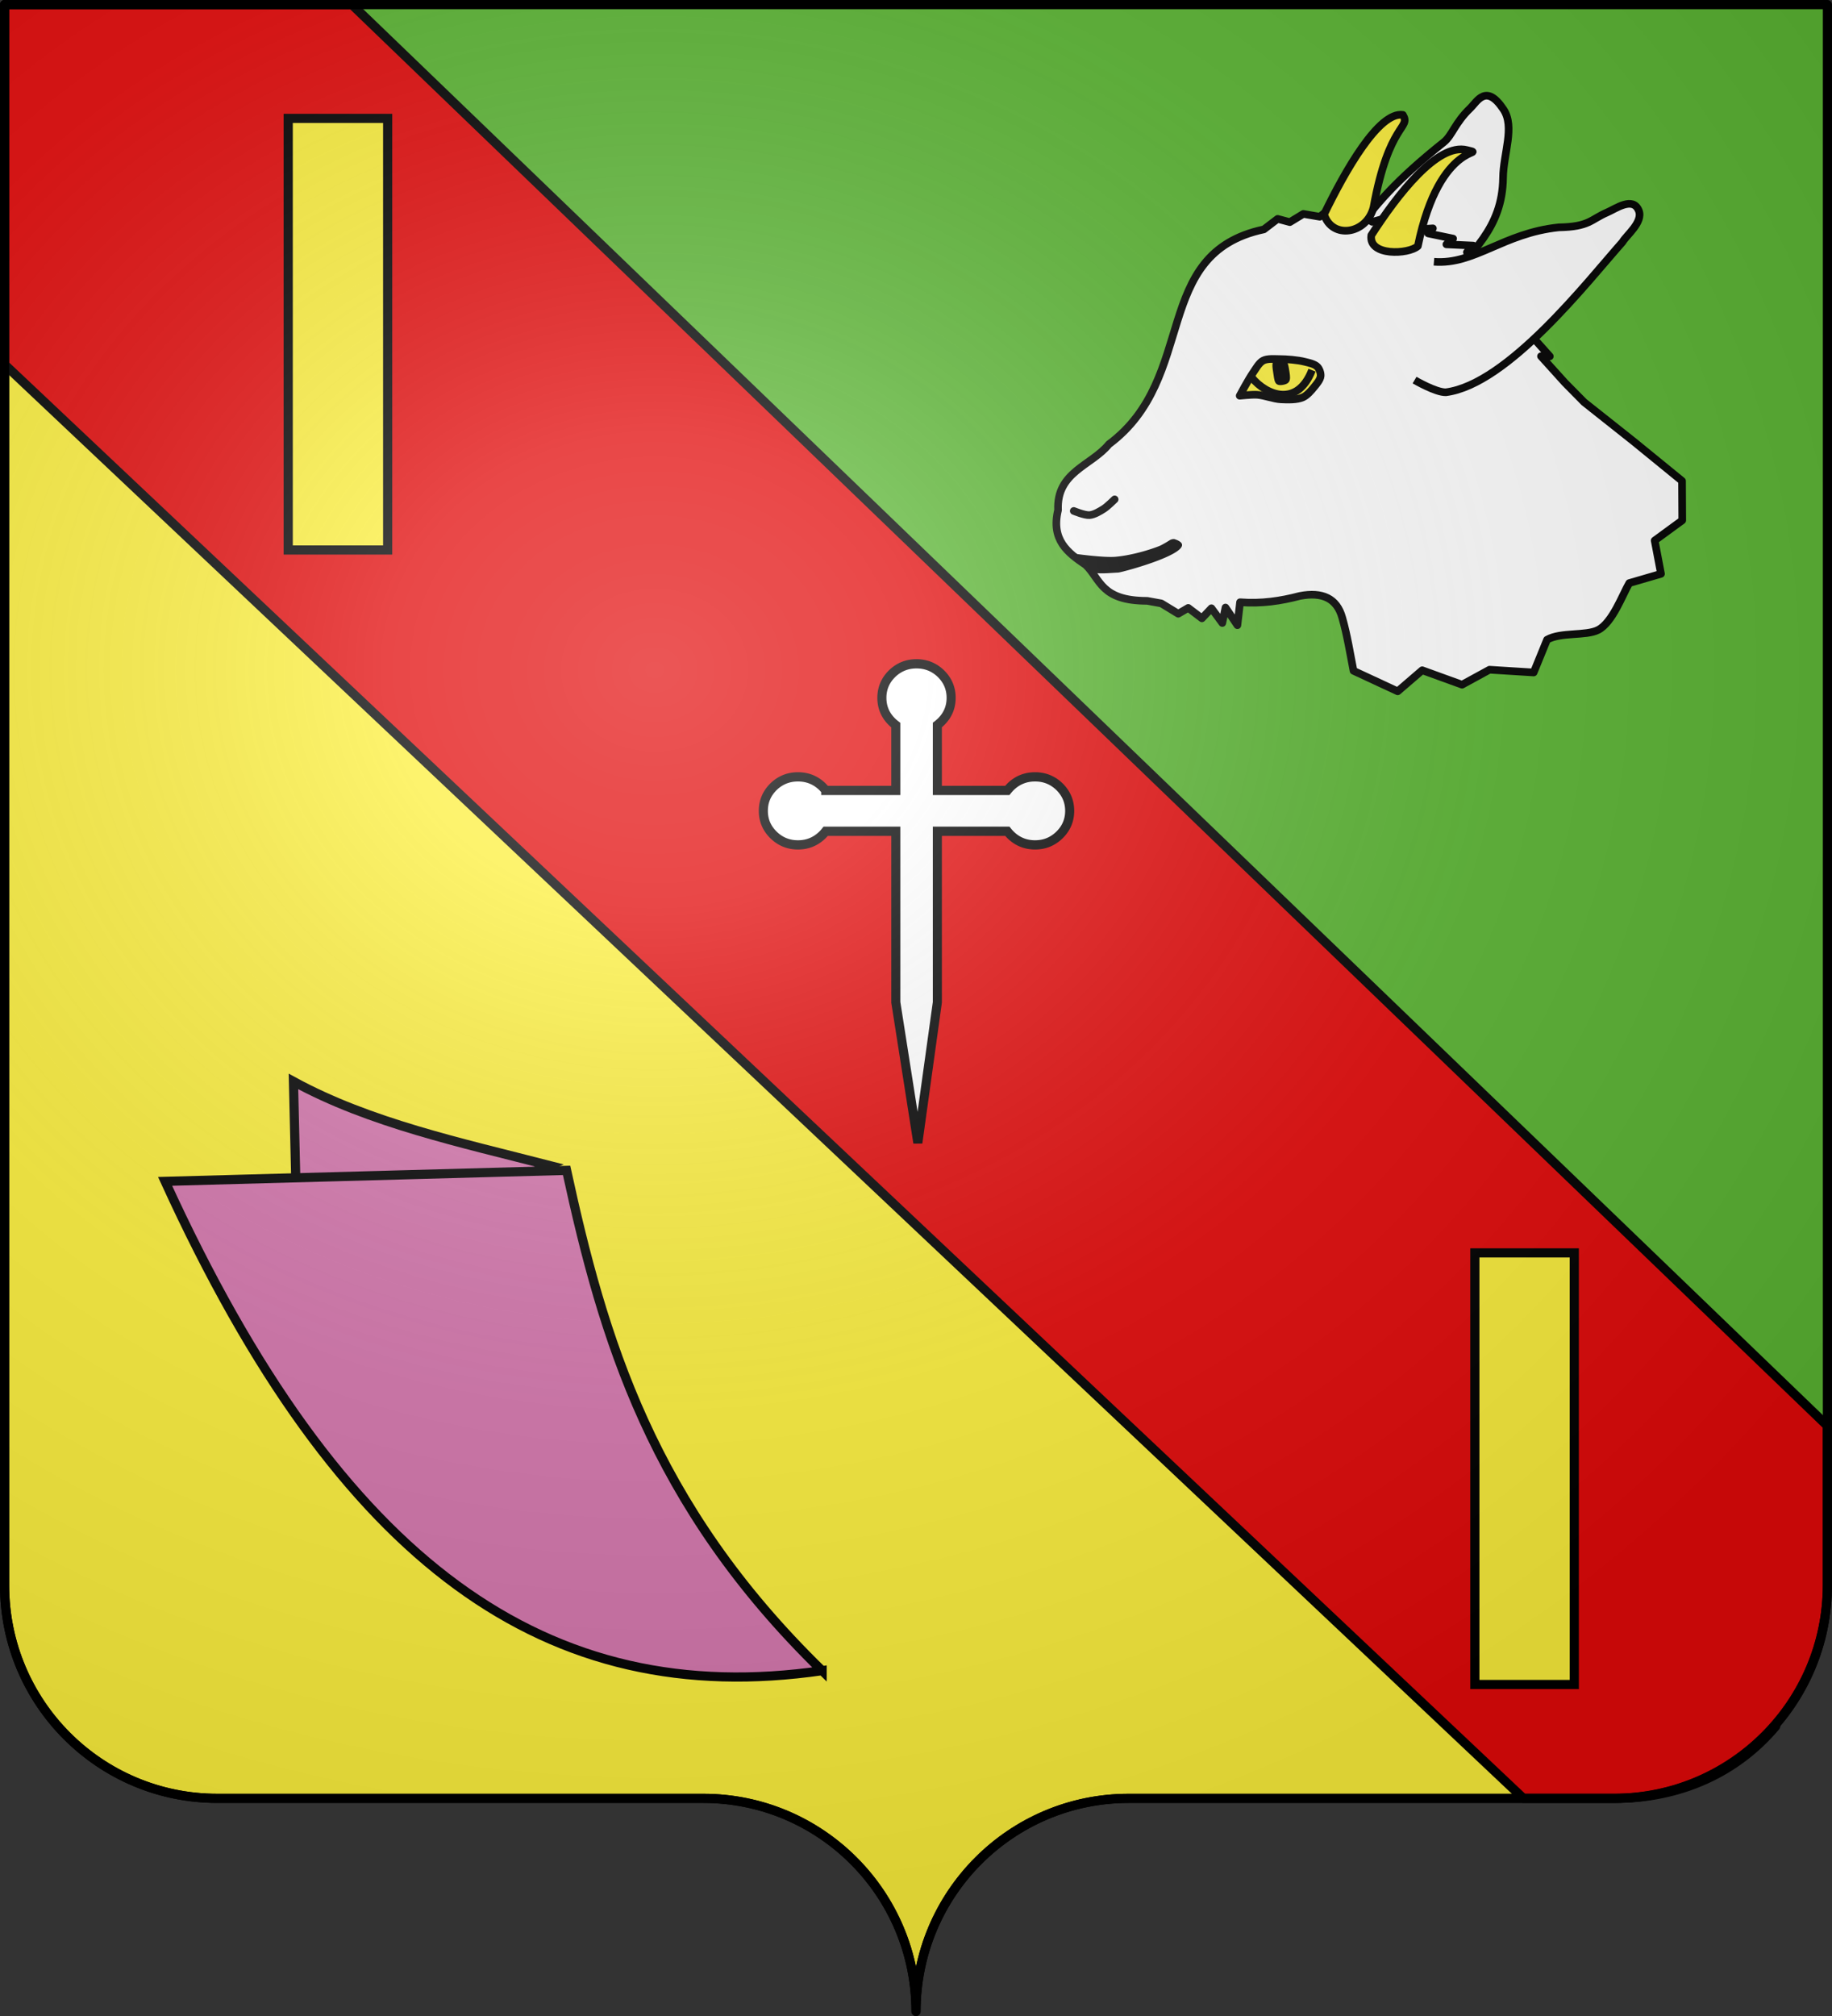
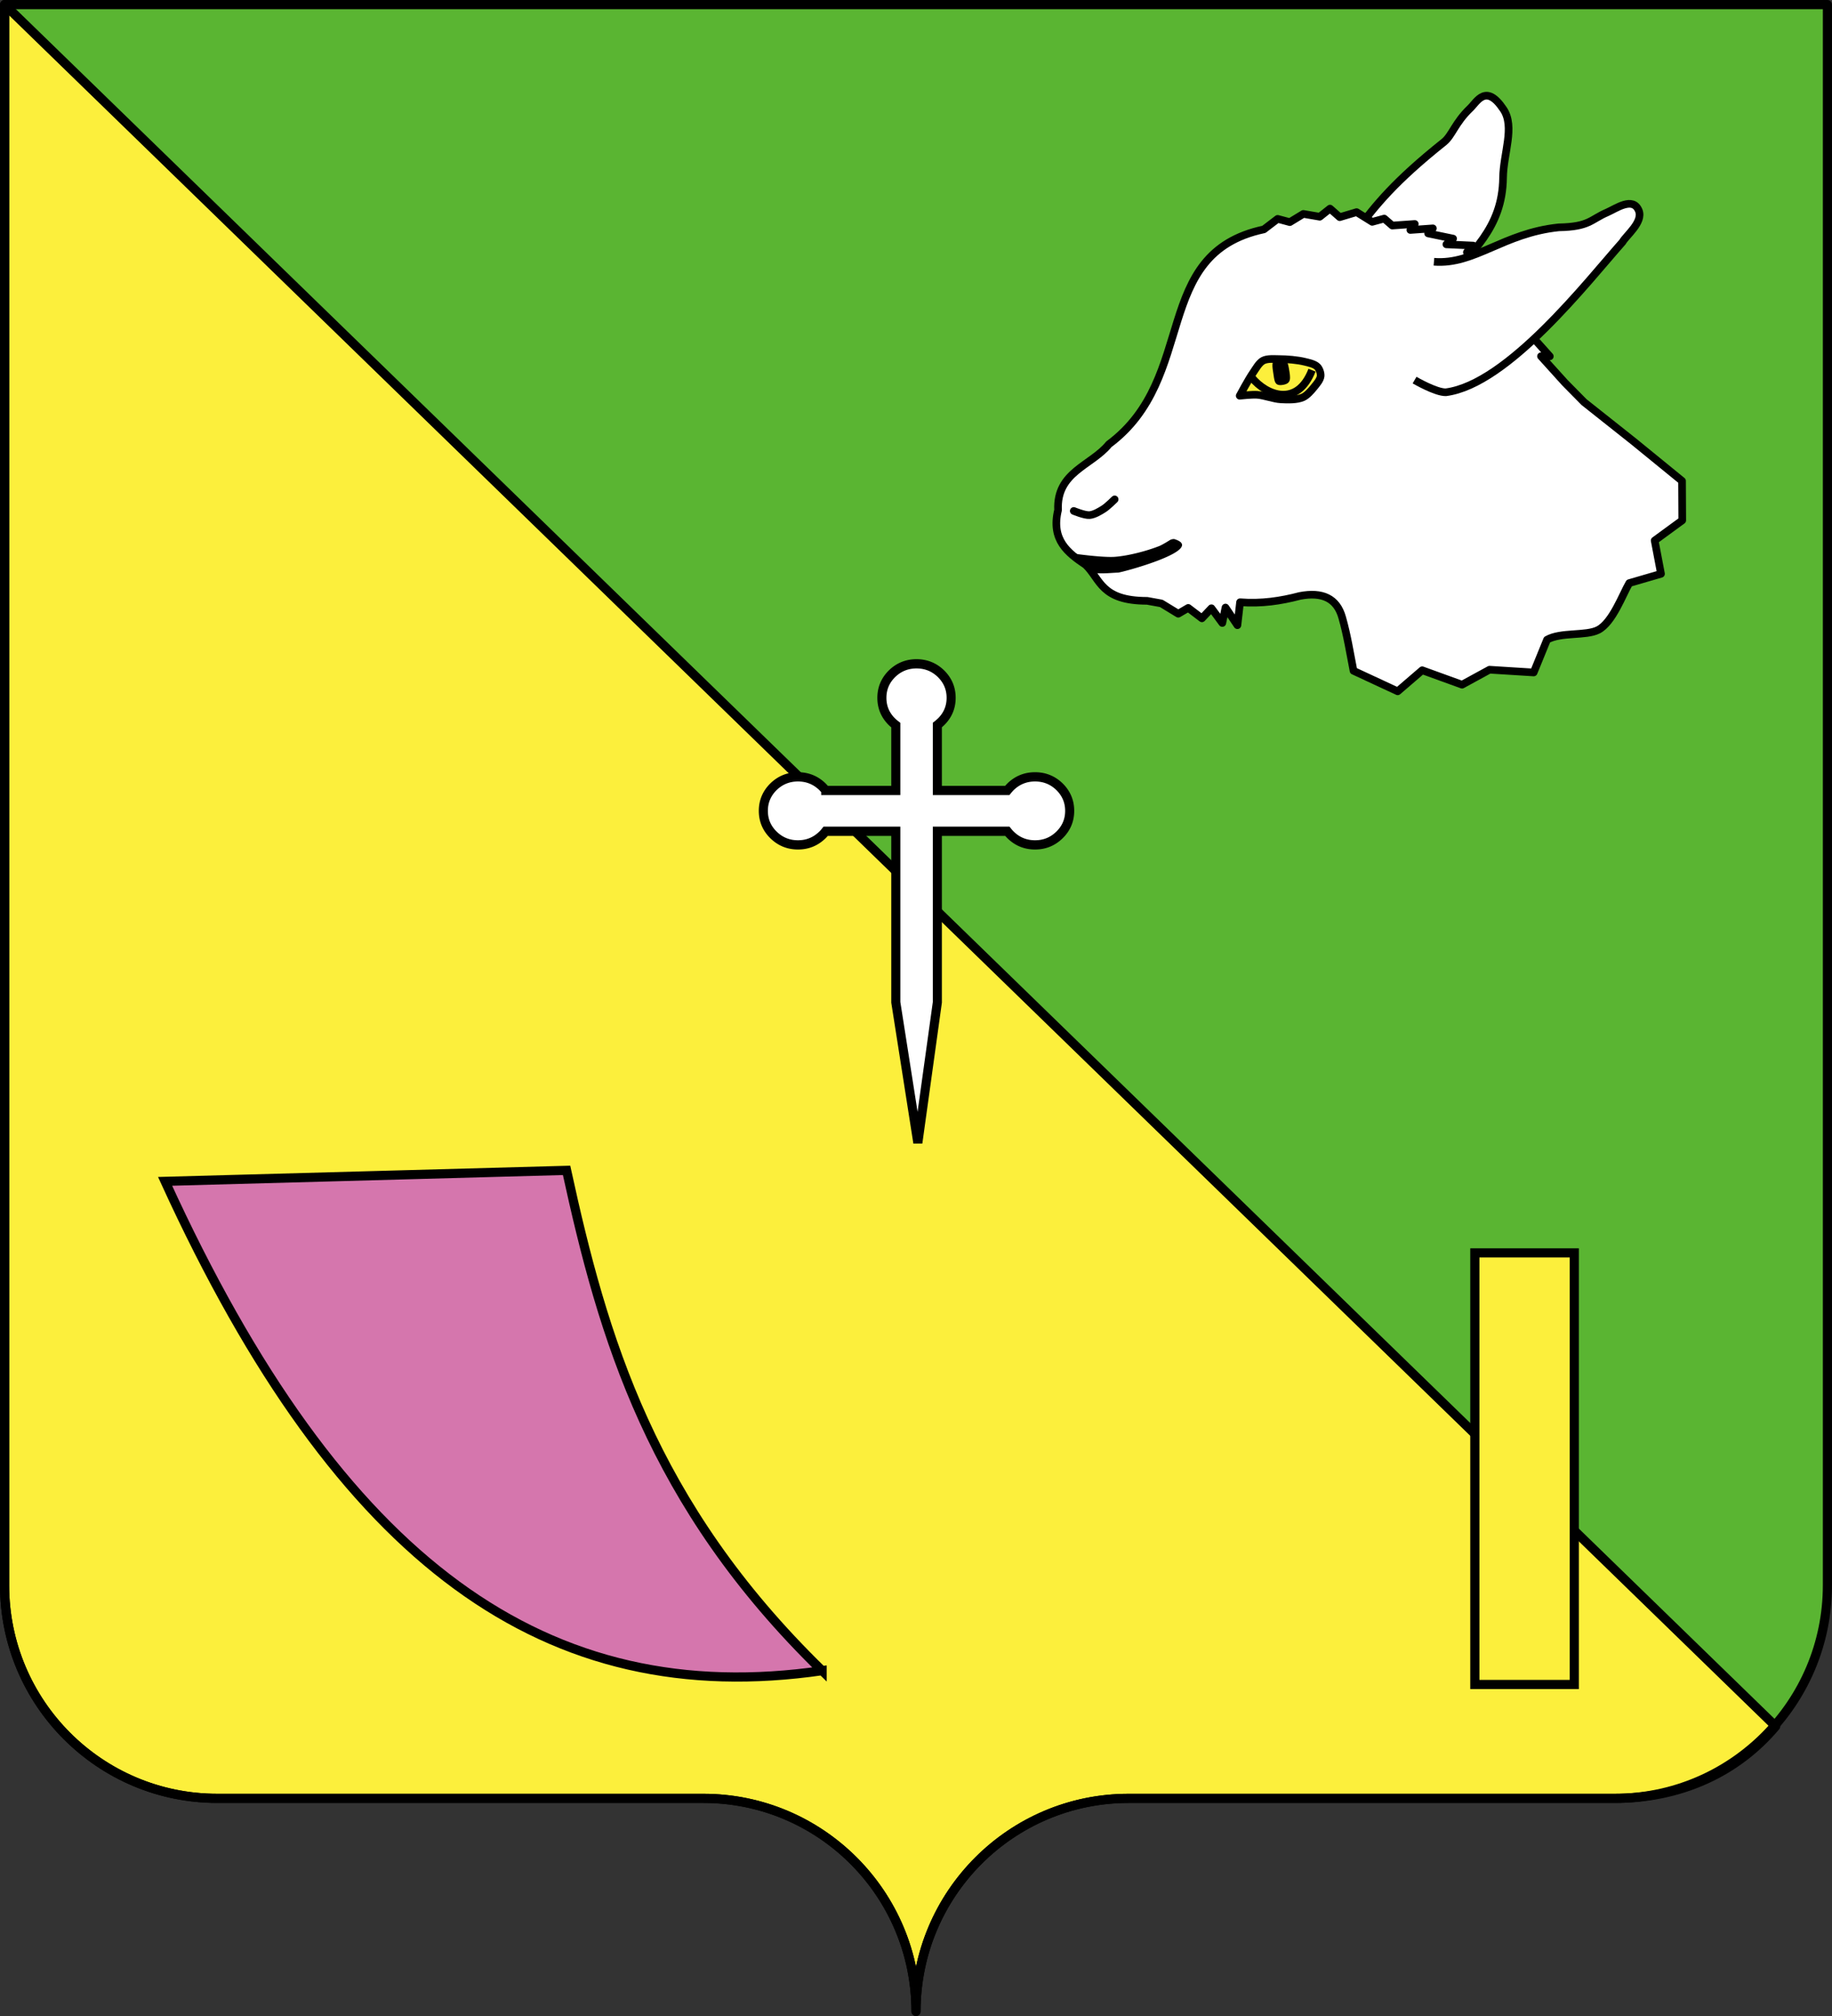
<svg xmlns="http://www.w3.org/2000/svg" xmlns:xlink="http://www.w3.org/1999/xlink" width="600" height="660" version="1.0">
  <rect width="100%" height="100%" fill="#333333" stroke="none" />
  <defs>
    <radialGradient xlink:href="#a" id="b" cx="285.186" cy="200.448" r="300" fx="285.186" fy="200.448" gradientTransform="matrix(1.551 0 0 1.35 -152.894 151.099)" gradientUnits="userSpaceOnUse" />
    <linearGradient id="a">
      <stop offset="0" style="stop-color:white;stop-opacity:.314" />
      <stop offset=".19" style="stop-color:white;stop-opacity:.251" />
      <stop offset=".6" style="stop-color:#6b6b6b;stop-opacity:.125" />
      <stop offset="1" style="stop-color:black;stop-opacity:.125" />
    </linearGradient>
  </defs>
  <g style="fill:#5ab532">
    <g style="fill:#5ab532;stroke:none;display:inline">
      <path d="M375 860.862c0-38.504 31.203-69.753 69.65-69.753h159.2c38.447 0 69.65-31.25 69.65-69.754V203.862h-597v517.493c0 38.504 31.203 69.754 69.65 69.754h159.2c38.447 0 69.65 31.25 69.65 69.753" style="fill:#5ab532;fill-opacity:1;fill-rule:nonzero;stroke:none;display:inline" transform="translate(-75 -202.362)" />
    </g>
  </g>
  <g style="fill:#fcef3c">
    <g style="fill:#fcef3c">
      <path d="M300 658.5c0-38.504 31.203-69.754 69.65-69.754h159.2c21.372 0 39.918-8.395 52.698-23.586L1.5 1.5v517.493c0 38.504 31.203 69.753 69.65 69.753h159.2c38.447 0 69.65 31.25 69.65 69.754" style="fill:#fcef3c;fill-opacity:1;fill-rule:nonzero;stroke:#000;stroke-width:3;stroke-linecap:round;stroke-linejoin:round;stroke-miterlimit:4;stroke-opacity:1;stroke-dashoffset:0" />
    </g>
  </g>
  <g style="display:inline">
-     <path d="M-324.214 181.01v117.825l497.4 469.392h29.761c38.544 0 69.831-31.324 69.831-69.925v-52.005l-60.405-58.16-60.405-58.162-60.405-58.16-60.404-58.162-60.405-58.16-60.405-58.162-60.405-58.16-60.405-58.162zM173.186 768.227h29.762M-210.46 181.01h-56.877" style="display:inline;fill:#e20909;fill-opacity:1;fill-rule:evenodd;stroke:#000;stroke-width:3;stroke-linecap:butt;stroke-linejoin:round;stroke-miterlimit:4;stroke-dasharray:none;stroke-opacity:1" transform="translate(325.714 -179.505)" />
-   </g>
-   <path d="M-231.317 218.261h32.567v141.3h-32.567z" style="fill:#fcef3c;stroke:#000;stroke-width:3;stroke-miterlimit:4;stroke-dasharray:none" transform="translate(325.714 -179.505)" />
+     </g>
  <g style="fill:#d576ad">
    <g style="stroke:#000;stroke-width:1.484;stroke-miterlimit:4;stroke-dasharray:none;display:inline;fill:#d576ad">
-       <path d="M-633.823 307.308c-14.375-3.701-29.11-6.866-41.46-13.605l.726 30.702z" style="fill:#d576ad;fill-rule:evenodd;stroke:#000;stroke-width:1.484;stroke-linecap:butt;stroke-linejoin:miter;stroke-miterlimit:4;stroke-opacity:1;stroke-dasharray:none" transform="matrix(2.022 0 0 2.022 1461.533 -239.826)" />
      <path d="M-589.652 389.107c-27.741-27.002-35.51-54.003-41.393-81.005l-65.03 1.78c28.49 62.359 62.062 85.636 106.423 79.225z" style="fill:#d576ad;fill-rule:evenodd;stroke:#000;stroke-width:1.484;stroke-linecap:butt;stroke-linejoin:miter;stroke-miterlimit:4;stroke-opacity:1;stroke-dasharray:none" transform="matrix(2.022 0 0 2.022 1461.533 -239.826)" />
    </g>
  </g>
  <g style="fill:#fff;stroke:#000;stroke-width:3.907;stroke-miterlimit:4;stroke-dasharray:none;stroke-opacity:1" transform="matrix(.76 0 0 .776 -407.324 75.08)">
    <g style="fill:#fff;stroke:#000;stroke-width:3.907;stroke-miterlimit:4;stroke-dasharray:none;stroke-opacity:1">
      <g style="fill:#fff;stroke:#000;stroke-width:3.907;stroke-miterlimit:4;stroke-dasharray:none;stroke-opacity:1">
        <path d="M1024.864 277.16a22 22 0 0 0-1.402 1.55h-30.135v-27.595c.537-.402 1.044-.862 1.582-1.35 2.894-2.784 4.357-6.171 4.357-10.133s-1.463-7.349-4.357-10.162c-2.925-2.784-6.447-4.19-10.565-4.19s-7.64 1.406-10.564 4.19c-2.895 2.813-4.357 6.2-4.357 10.162s1.462 7.349 4.357 10.133c.537.517 1.074.948 1.641 1.378v27.567h-30.194a22 22 0 0 0-1.403-1.55c-2.924-2.784-6.446-4.19-10.564-4.19s-7.64 1.406-10.564 4.19c-2.895 2.813-4.357 6.2-4.357 10.162 0 3.961 1.462 7.349 4.357 10.133q4.387 4.22 10.564 4.22t10.564-4.22c.508-.488.955-1.004 1.373-1.521h30.224v72.153l9.5 59.315 8.406-59.315v-72.153h30.164c.418.517.866 1.033 1.373 1.521q4.387 4.22 10.564 4.22t10.564-4.22c2.895-2.784 4.357-6.172 4.357-10.133s-1.462-7.349-4.357-10.162c-2.924-2.784-6.446-4.19-10.564-4.19s-7.64 1.406-10.564 4.19z" style="fill:#fff;stroke:#000;stroke-width:3.907;stroke-miterlimit:4;stroke-dasharray:none;stroke-opacity:1" transform="translate(-53.435 -41.985)" />
      </g>
    </g>
  </g>
  <path d="M143.242-238.974c6.141-8.059 12.097-15.692 28.447-28.723 2.68-2.136 3.632-6.305 8.585-11.05 2.368-2.268 5.194-8.25 10.93.344 3.815 5.714-.042 14.424-.137 22.383-.201 16.79-10.742 24.395-18.757 34.562" style="fill:#fff;fill-opacity:1;fill-rule:nonzero;stroke:#000;stroke-width:2.5;stroke-linecap:butt;stroke-linejoin:round;stroke-miterlimit:4;stroke-dasharray:none;stroke-dashoffset:0;stroke-opacity:1" transform="translate(301.204 314.22)" />
  <path d="M142.088-94.613c-1.143-5.79-2.037-11.582-3.691-17.373-1.756-6.409-6.568-8.538-13.908-7.128-6.193 1.636-12.594 2.6-19.562 2.056l-.865 7.519-3.906-5.783-1.04 5.061-3.558-4.828-3.122 3.298-4.483-3.411-3.267 1.91-5.553-3.383-4.627-.837c-15.198.004-15.237-7.058-20.13-11.763-5.88-3.964-11.413-8.171-9.057-17.956-.576-12.498 10.924-14.518 16.65-21.548 29.384-21.86 13.598-62.443 50.759-70.343l4.51-3.442 3.99 1.069 4.424-2.691 5.38.924 3.353-2.662 3.182 2.804 5.523-1.65 5.119 3.18 3.932-1.071 2.633 2.283 7.373-.522-1.445 1.967 7.374-.523-1.561 1.649 8.184 1.703-2.197 1.88 8.791.403-2.081 2.198 8.56 3.728-1.213 2.603 9.486 6.272-3.816 1.39 8.793 8.325-4.366.87 9.72 10.87-2.892-.029 7.839 8.673 6.277 6.36 16.197 12.835 15.88 12.95.068 12.91-9.033 6.606 2.076 10.902-10.394 3.027c-2.161 3.68-5.482 12.936-10.174 15.333-4.036 2.063-12.21.636-16.754 3.207l-4.379 10.724-14.466-.906-8.992 4.91-13.05-4.732-8.03 6.9z" style="fill:#fff;fill-opacity:1;fill-rule:nonzero;stroke:#000;stroke-width:2.5;stroke-linecap:butt;stroke-linejoin:round;stroke-miterlimit:4;stroke-dasharray:none;stroke-dashoffset:0;stroke-opacity:1" transform="translate(301.204 314.22)" />
  <path d="M83.388-137.738c-.5-.028-.997.086-1.433.33 0 0-2.388 1.522-3.511 1.964-4.128 1.623-9.942 3.143-14.363 3.506-4.017.33-13.397-1.01-13.397-1.01-1.448-.11 4.154 2.263 4.174 3.715a2.63 2.63 0 0 0 2.666 2.595c2.336.3 5.03-.035 7.52-.132 1.204-.047 29.346-7.57 18.344-10.968" style="fill:#000;fill-opacity:1;fill-rule:nonzero;stroke:none;stroke-width:2.5;stroke-linecap:round;stroke-linejoin:round;stroke-miterlimit:4;stroke-dasharray:none;stroke-dashoffset:0;stroke-opacity:1" transform="translate(301.204 314.22)" />
  <path d="M50.466-146.943s3.577 1.485 5.177 1.358c1.522-.122 3.367-1.236 4.655-2.055 1.194-.758 3.556-3.095 3.556-3.095" style="fill:none;fill-opacity:1;fill-rule:nonzero;stroke:#000;stroke-width:2.5;stroke-linecap:round;stroke-linejoin:round;stroke-miterlimit:4;stroke-dasharray:none;stroke-dashoffset:0;stroke-opacity:1" transform="translate(301.204 314.22)" />
  <path d="M168.427-228.524c13.285 1.057 22.628-9.362 40.87-11.263 10.034-.169 10.484-2.581 15.802-4.867 2.897-1.244 8.51-5.346 10.418-.609 1.518 3.766-4.154 8.15-5.314 10.258-11.415 12.858-37.586 46.622-57.888 49.21-3.294.07-10.232-3.99-10.232-3.99" style="fill:#fff;fill-opacity:1;fill-rule:nonzero;stroke:#000;stroke-width:2.5;stroke-linecap:butt;stroke-linejoin:round;stroke-miterlimit:4;stroke-dasharray:none;stroke-dashoffset:0;stroke-opacity:1" transform="translate(301.204 314.22)" />
  <g style="stroke-width:1.905;stroke-miterlimit:4;stroke-dasharray:none">
    <path d="M254.287 294.259s3.053.208 4.321.52c1.766.436 3.894 1.755 5.668 2.156 1.61.365 3.884.85 5.487.451 1.116-.277 2.362-1.31 3.23-2.066.71-.618 1.784-1.478 2.04-2.384.199-.7.024-1.789-.377-2.396-.554-.838-1.92-1.37-2.837-1.78-1.787-.799-4.344-1.46-6.27-1.807-1.184-.214-2.853-.677-3.997-.306-1.11.36-2.144 1.691-2.969 2.518-1.411 1.416-4.296 5.094-4.296 5.094z" style="fill:#fcef3c;fill-opacity:1;fill-rule:nonzero;stroke:#000;stroke-width:1.905;stroke-linecap:butt;stroke-linejoin:round;stroke-miterlimit:4;stroke-dasharray:none;stroke-dashoffset:0;stroke-opacity:1" transform="rotate(-10 -1096.142 -155.892)scale(1.312)" />
    <path d="M258.027 290.29c2.909 5.179 9.963 9.31 15.148.82" style="fill:none;fill-opacity:1;fill-rule:nonzero;stroke:#000;stroke-width:1.905;stroke-linecap:butt;stroke-linejoin:round;stroke-miterlimit:4;stroke-dasharray:none;stroke-dashoffset:0;stroke-opacity:1" transform="rotate(-10 -1096.142 -155.892)scale(1.312)" />
    <path d="M263.532 289.84c-.031 2.313-.392 3.663 1.985 3.622 2-.035 2.052-1.182 2.049-3.853-.002-1.692-.18-2.838-2.036-2.854-1.721-.015-1.967.831-1.998 3.085" style="fill:#000;fill-opacity:1;fill-rule:nonzero;stroke:none;stroke-width:1.905;stroke-linecap:butt;stroke-linejoin:round;stroke-miterlimit:4;stroke-dasharray:none;stroke-dashoffset:0;stroke-opacity:1" transform="rotate(-10 -1096.142 -155.892)scale(1.312)" />
  </g>
-   <path d="M163.158-233.643c7.26-35.292 23.536-29.55 16.058-31.448-9.632-2.445-22.753 14.645-31.305 27.889-.991 6.892 12.144 6.307 15.247 3.559zM148.643-246.344c5.042-27.793 12.359-25.724 9.606-30.268-7.884-1.144-18.93 18.377-25.803 32.565 2.54 8.223 13.937 6.618 16.197-2.297z" style="opacity:.99;fill:#fcef3c;fill-opacity:1;fill-rule:nonzero;stroke:#000;stroke-width:2.5;stroke-linecap:butt;stroke-linejoin:round;stroke-miterlimit:4;stroke-dasharray:none;stroke-dashoffset:0;stroke-opacity:1" transform="translate(301.204 314.22)" />
  <path d="M157.315 589.675h32.567v141.3h-32.567z" style="fill:#fcef3c;stroke:#000;stroke-width:3;stroke-miterlimit:4;stroke-dasharray:none" transform="translate(325.714 -179.505)" />
  <g style="display:inline">
-     <path d="M76.5 203.862v517.491c0 38.505 31.203 69.755 69.65 69.755h159.2c38.447 0 69.65 31.25 69.65 69.754 0-38.504 31.203-69.754 69.65-69.754h159.2c38.447 0 69.65-31.25 69.65-69.755v-517.49z" style="fill:url(#b);fill-opacity:1;fill-rule:evenodd;stroke:none;display:inline" transform="translate(-75 -202.362)" />
-   </g>
+     </g>
  <path d="M375 860.862c0-38.504 31.203-69.753 69.65-69.753h159.2c38.447 0 69.65-31.25 69.65-69.754V203.862h-597v517.493c0 38.504 31.203 69.754 69.65 69.754h159.2c38.447 0 69.65 31.25 69.65 69.753" style="fill:none;stroke:#000;stroke-width:3;stroke-linecap:round;stroke-linejoin:round;stroke-miterlimit:4;stroke-opacity:1;stroke-dasharray:none;stroke-dashoffset:0;display:inline" transform="translate(-75 -202.362)" />
</svg>